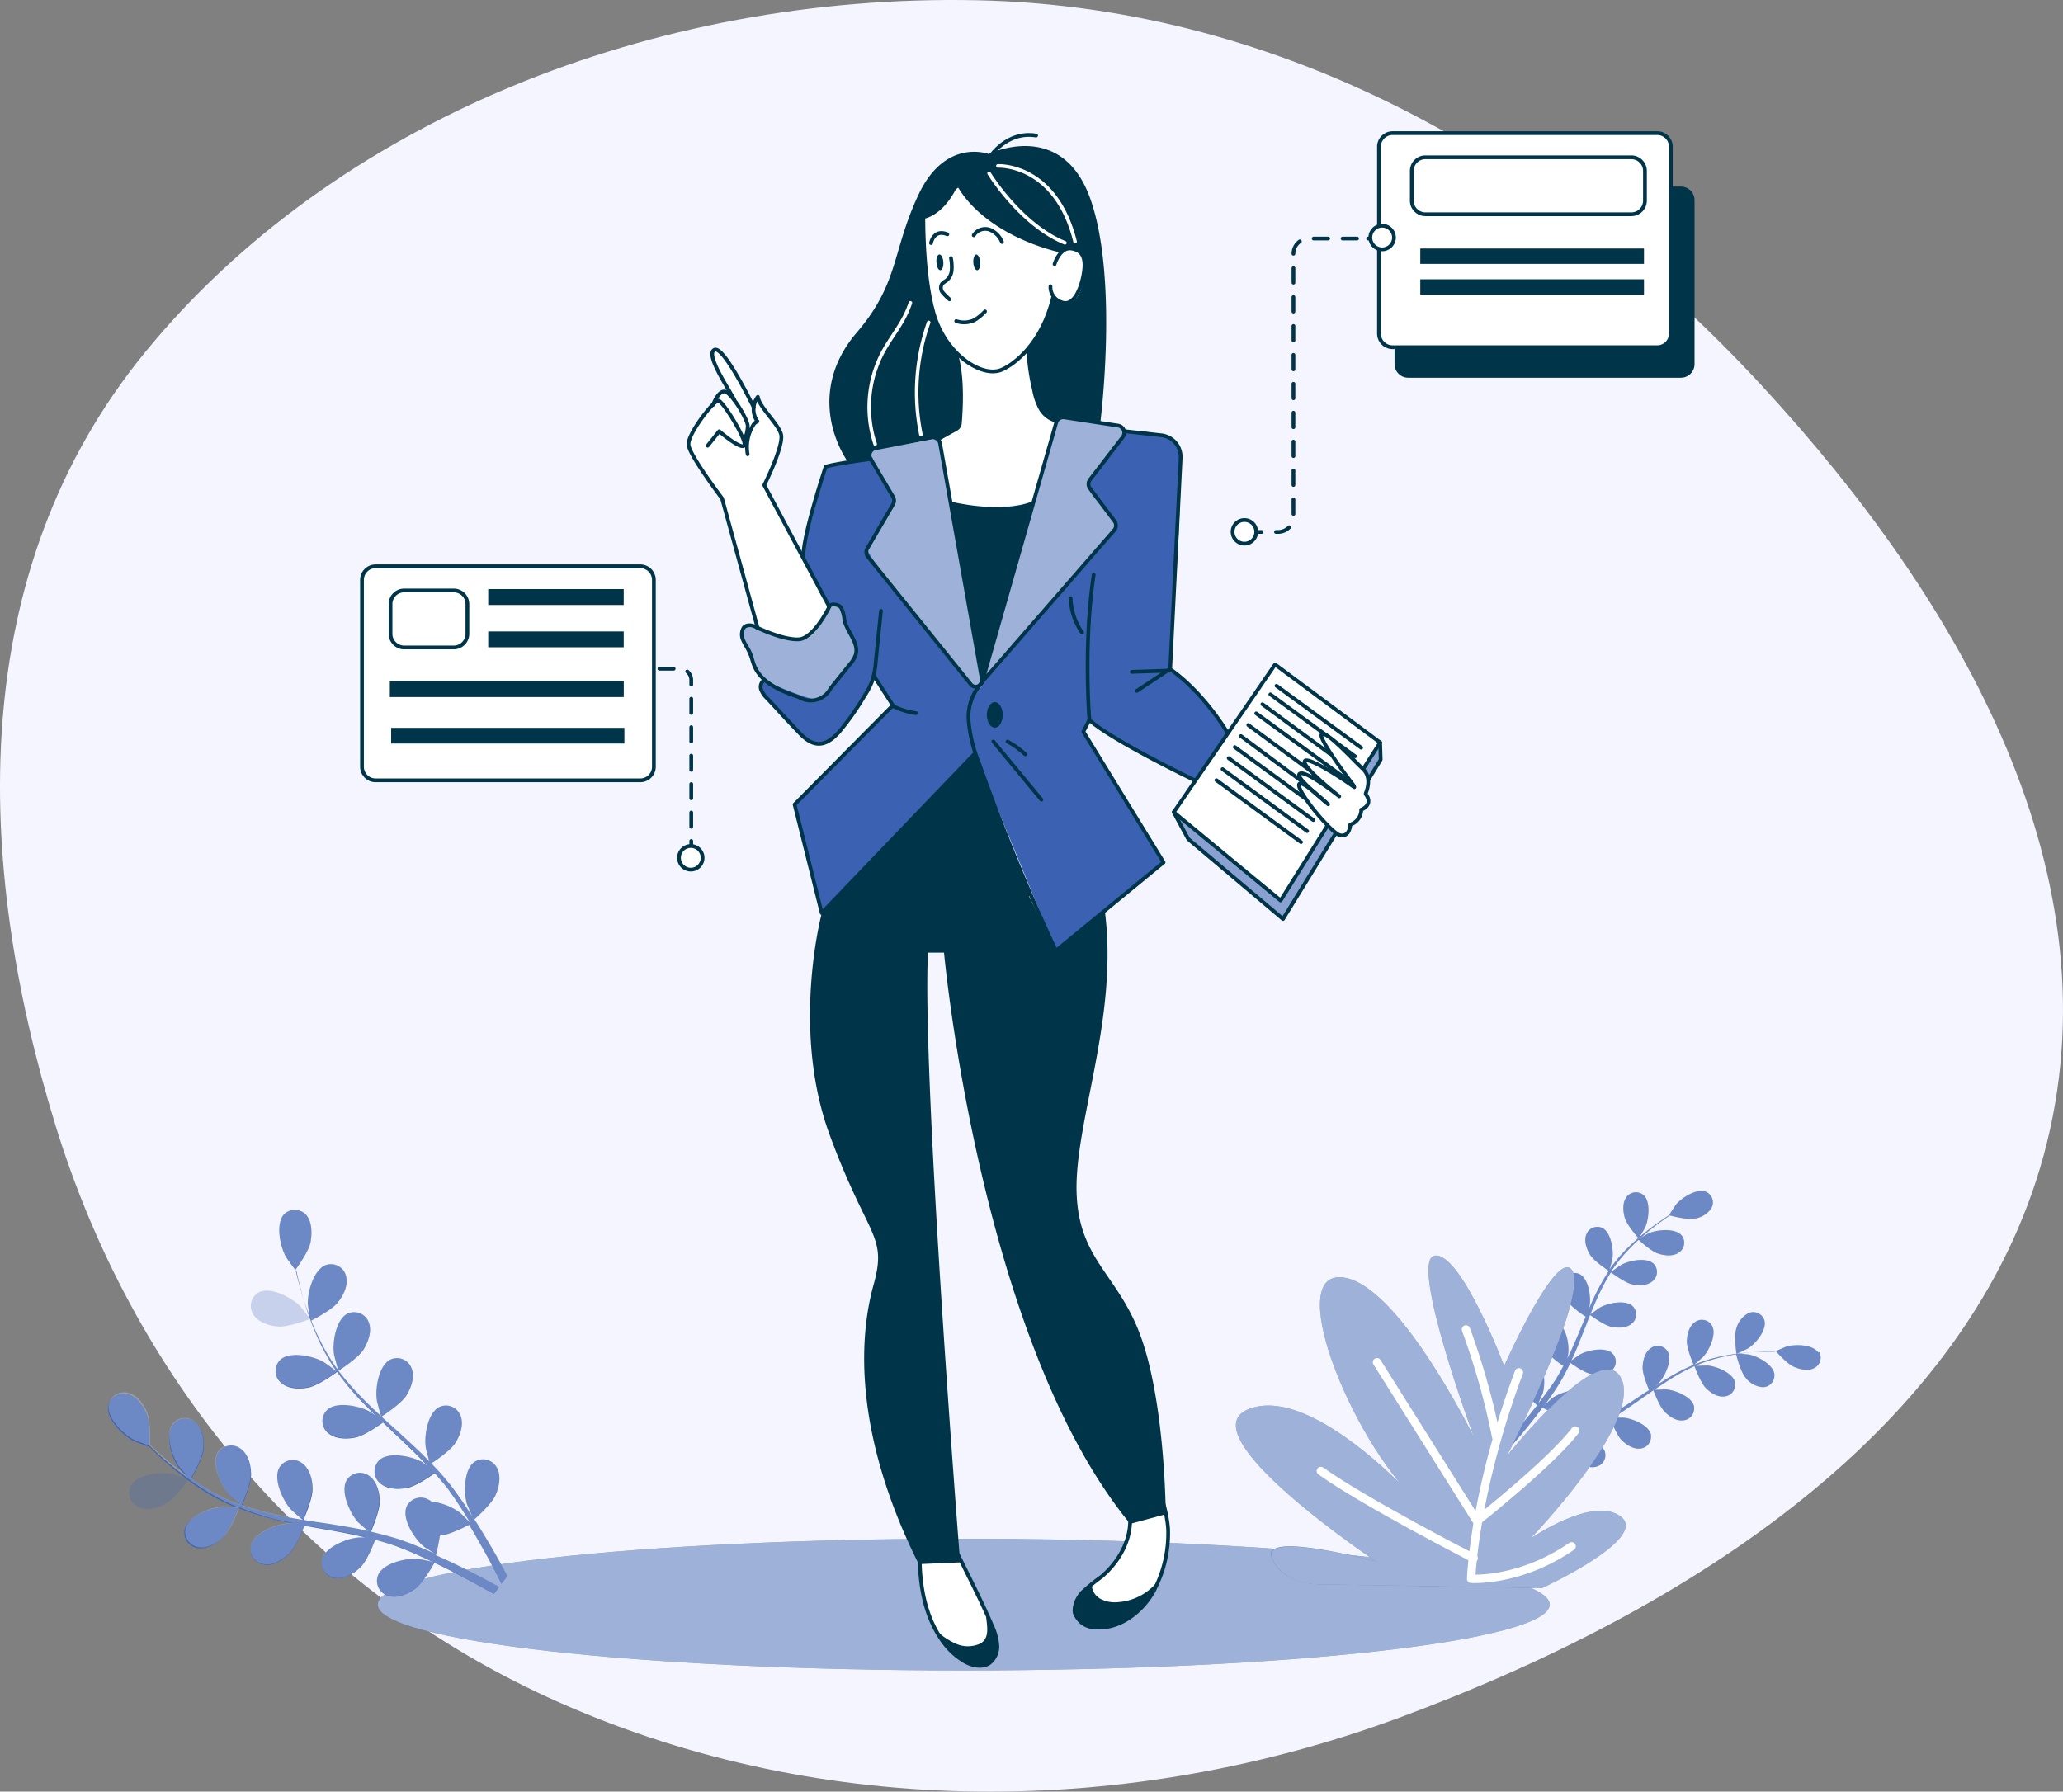
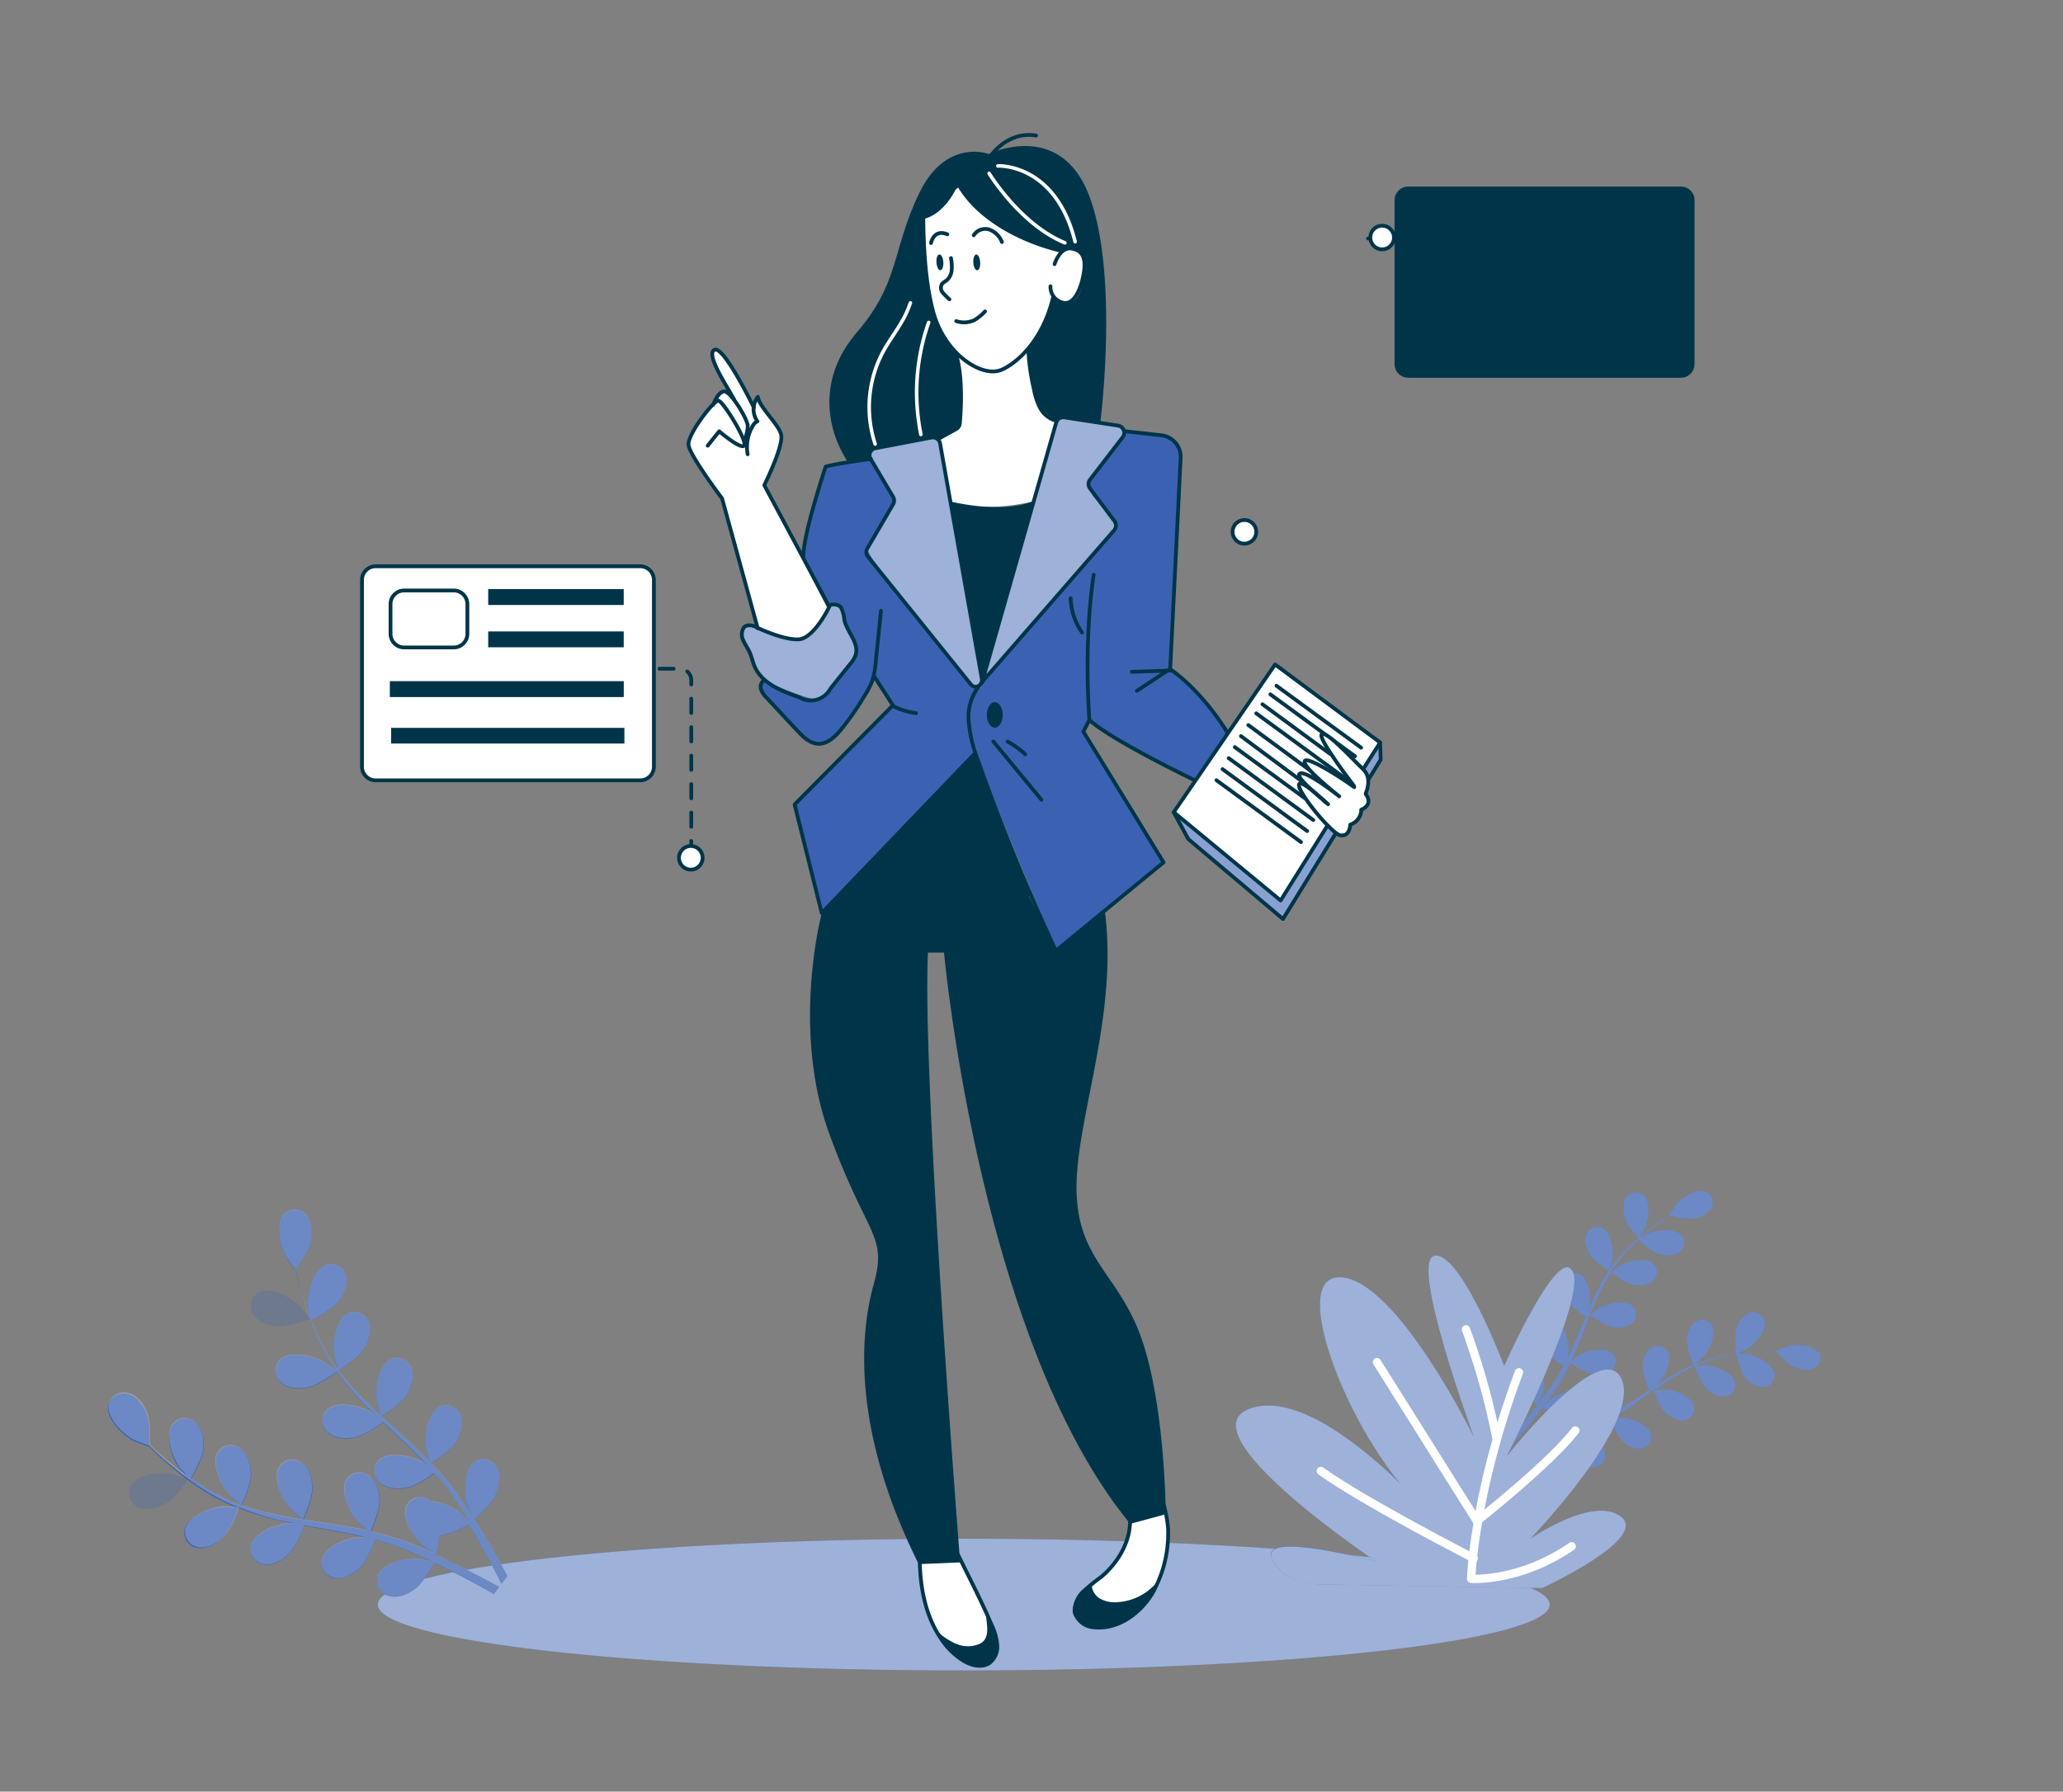
<svg xmlns="http://www.w3.org/2000/svg" width="274" height="238" fill="none">
  <rect width="100%" height="100%" fill="#808080" stroke="none" />
-   <path fill-rule="evenodd" clip-rule="evenodd" d="M129.714.033c41.743.854 77.716 22.457 104.171 51.08 26.972 29.183 47.505 65.598 37.569 102.276-9.834 36.302-46.65 60.372-85.529 74.76-36.056 13.342-76.41 13.531-111.396-1.886-34.431-15.171-57.06-43.92-67.166-76.795C-3.382 114.518-4.675 76.044 19.33 46.723 44.52 15.958 86.83-.845 129.714.033z" fill="#F5F5FF" />
  <path d="M128 221.904c42.983 0 77.827-3.917 77.827-8.749 0-4.832-34.844-8.749-77.827-8.749-42.984 0-77.828 3.917-77.828 8.749 0 4.832 34.844 8.749 77.828 8.749z" fill="#3B62B2" />
  <path opacity=".5" d="M128 221.904c42.983 0 77.827-3.917 77.827-8.749 0-4.832-34.844-8.749-77.827-8.749-42.984 0-77.828 3.917-77.828 8.749 0 4.832 34.844 8.749 77.828 8.749z" fill="#fff" />
  <path d="M241.474 179.649c-.748-1.085-3.118-1.097-4.222-.765-.096.036-1.568.663-1.55.675h-1.206c-.809 0-1.726.048-2.721.151a28.386 28.386 0 00-3.191.476 20.465 20.465 0 00-3.474 1.055h-.036c.296-.247 1.104-.97 1.158-1.025.79-.874 1.81-3.014 1.128-4.16a1.555 1.555 0 00-2.147-.488c-.049.028-.095.06-.139.096-.748.543-1.019 1.658-1.031 2.532 0 .995.826 2.961.904 3.106a26.547 26.547 0 00-3.281 1.67 37.24 37.24 0 00-1.809 1.157c.253-.217.476-.422.5-.452.784-.874 1.81-3.015 1.128-4.16a1.559 1.559 0 00-2.141-.495l-.139.097c-.754.543-1.019 1.664-1.037 2.532-.018.868.675 2.587.862 3.015l-.706.446c-1.109.742-2.207 1.477-3.311 2.177a15.49 15.49 0 01-1.206.699c.223-.199.404-.362.428-.392.79-.874 1.809-3.014 1.14-4.178a1.558 1.558 0 00-2.286-.398c-.754.549-1.019 1.658-1.038 2.538a9.995 9.995 0 00.827 2.949c-.404.223-.814.446-1.207.645-.277.126-.53.259-.826.386l-.838.349c-.537.199-1.08.422-1.629.603-.374.133-.724.248-1.061.374.38-.235 1.133-.723 1.206-.766a6.019 6.019 0 001.707-2.532c.088-.072.171-.151.247-.235a1.56 1.56 0 00-.108-2.207l-.127-.102c-1.104-.754-3.312.096-4.222.814-.055.042-.603.566-.935.904.169-.223.338-.446.506-.681.338-.471.664-.947 1.008-1.465.157-.254.325-.513.488-.766.163-.253.314-.543.477-.814.356-.639.687-1.302 1.007-1.978.41.296 1.882 1.327 2.751 1.49.868.162 2.008.168 2.702-.435a1.55 1.55 0 00.517-1.65 1.551 1.551 0 00-.282-.538l-.115-.127c-.965-.904-3.281-.41-4.312.163-.061.036-.754.524-1.128.802.181-.392.38-.814.561-1.236.5-1.206.989-2.448 1.478-3.684.144-.38.283-.76.452-1.134.145.109 1.864 1.375 2.835 1.574.85.181 2.002.175 2.702-.434a1.557 1.557 0 00.223-2.195l-.108-.12c-.959-.899-3.282-.404-4.313.162-.072.043-1.068.754-1.315.947a55.76 55.76 0 011.044-2.454 28.518 28.518 0 011.682-3.129c.079 0 1.858 1.38 2.853 1.585.851.181 1.997.175 2.703-.44a1.56 1.56 0 00.223-2.194.896.896 0 00-.109-.121c-.959-.898-3.281-.404-4.306.169-.073.036-.833.573-1.207.838l-.054-.048a19.585 19.585 0 012.232-2.798c.446-.482.898-.916 1.357-1.332.307.283 1.719 1.561 2.6 1.839.88.277 1.972.391 2.738-.139a1.563 1.563 0 00.464-2.159.974.974 0 00-.096-.126c-.851-1.001-3.221-.754-4.301-.314-.06 0-.603.344-1.043.603l.603-.549c.76-.639 1.49-1.205 2.147-1.67.368-.265.712-.5 1.038-.717.446.114 2.256.573 3.142.428a3.205 3.205 0 002.365-1.387 1.55 1.55 0 00-.573-2.116l-.157-.079c-1.207-.494-3.203.802-3.957 1.701-.066.084-.947 1.417-.923 1.423-.314.193-.651.416-1.013.675-.67.464-1.418.995-2.19 1.622a29.2 29.2 0 00-2.412 2.158 20.357 20.357 0 00-2.317 2.774v.042c.133-.362.392-1.411.405-1.495.174-1.158-.169-3.509-1.352-4.088a1.561 1.561 0 00-2.068.754c0 .054-.043.108-.061.156-.326.869.067 1.948.537 2.689.525.839 2.322 2.008 2.467 2.105a27.835 27.835 0 00-1.81 3.201 66.605 66.605 0 00-.898 1.966c.09-.326.163-.603.169-.651.175-1.164-.175-3.509-1.351-4.094a1.564 1.564 0 00-2.069.753c0 .055-.043.109-.061.157-.325.868.067 1.948.537 2.689.471.742 1.985 1.809 2.413 2.056-.097.26-.217.507-.326.76-.513 1.206-1.019 2.454-1.55 3.618-.193.416-.392.826-.603 1.206.078-.284.139-.531.145-.561.174-1.164-.175-3.515-1.352-4.094a1.543 1.543 0 00-1.19-.052c-.192.07-.369.177-.52.315-.15.139-.272.305-.358.491 0 .054-.049.102-.067.156-.326.875.073 1.948.537 2.689a9.658 9.658 0 002.316 2.002c-.211.416-.428.826-.657 1.206-.163.265-.302.531-.477.784l-.494.735c-.344.465-.688.953-1.032 1.399-.235.314-.464.603-.699.911.193-.416.548-1.236.603-1.315.35-1.115.362-3.491-.712-4.22a1.553 1.553 0 00-2.238.585c-.458.808-.235 1.929.121 2.737s1.912 2.267 2.105 2.412l-1.128 1.417a93.853 93.853 0 01-3.155 3.617c0 .036-.054.055-.084.085l.603.675c.048-.054.103-.109.151-.169.79-.868 1.87-2.14 3.106-3.72.392-.494.802-1.031 1.207-1.592.586.309 1.19.583 1.809.82-.003 1.044.14 2.083.422 3.087-.603.199-1.17.386-1.719.555-1.894.603-3.492.995-4.62 1.272h-.133l.64.748a90.055 90.055 0 004.349-1.309 45.899 45.899 0 001.893-.669c.127.223 1.134 2.026 1.913 2.605.778.579 1.743.995 2.635.735a1.557 1.557 0 001.122-1.899c0-.048 0-.102-.048-.157-.495-1.205-2.805-1.742-3.987-1.658-.066 0-.814.157-1.279.242l.797-.296a86.586 86.586 0 001.658-.651l.827-.368c.283-.12.567-.277.844-.416a30.923 30.923 0 001.936-1.097c.181.476.833 2.158 1.454 2.779s1.58 1.242 2.497 1.122a1.57 1.57 0 001.055-.562 1.56 1.56 0 00.344-1.145 1.015 1.015 0 000-.156c-.301-1.279-2.509-2.153-3.685-2.243-.072 0-.929 0-1.393.042.374-.235.76-.47 1.14-.724 1.097-.729 2.177-1.489 3.269-2.255l1.001-.693c.061.163.802 2.171 1.502 2.864.7.693 1.574 1.248 2.497 1.122a1.559 1.559 0 001.4-1.689 1.702 1.702 0 000-.175c-.302-1.278-2.51-2.146-3.686-2.236-.084 0-1.309.03-1.616.06a55.823 55.823 0 012.225-1.471 26.445 26.445 0 013.131-1.689c.03.085.79 2.177 1.496 2.895.705.717 1.58 1.248 2.503 1.133a1.562 1.562 0 001.393-1.706 1.477 1.477 0 000-.163c-.301-1.284-2.509-2.147-3.685-2.243-.073 0-1.001.03-1.448.054v-.078a20.386 20.386 0 013.408-1.097c.64-.157 1.261-.266 1.864-.356.103.398.603 2.243 1.152 2.96a3.203 3.203 0 002.358 1.399 1.538 1.538 0 001.108-.445 1.561 1.561 0 00.467-1.098 1.702 1.702 0 000-.175c-.163-1.309-2.262-2.412-3.414-2.629-.061 0-.718-.066-1.207-.097l.821-.114c.989-.121 1.906-.169 2.708-.211l1.267-.03c.307.349 1.562 1.724 2.412 2.092.851.368 1.925.603 2.733.151a1.565 1.565 0 00.755-.924 1.57 1.57 0 00-.122-1.187l-.151.042z" fill="#3B62B2" />
  <path d="M230.631 179.866s1.436-.681 1.526-.735c.984-.603 2.528-2.412 2.19-3.714a1.564 1.564 0 00-1.936-1.049l-.157.054a3.268 3.268 0 00-1.671 2.177c-.296.976.048 3.261.048 3.267zM215.804 161.802c.296.989 1.84 2.708 1.846 2.708.006 0 .82-1.363.862-1.453.477-1.08.76-3.431-.229-4.305a1.538 1.538 0 00-1.136-.362 1.572 1.572 0 00-1.06.548 1.153 1.153 0 00-.096.133c-.531.754-.422 1.899-.187 2.731z" fill="#3B62B2" />
  <g opacity=".5" fill="#fff">
    <path opacity=".5" d="M230.629 179.866s1.436-.681 1.526-.735c.984-.603 2.528-2.412 2.19-3.714a1.564 1.564 0 00-1.936-1.049l-.157.054a3.268 3.268 0 00-1.671 2.177c-.296.976.048 3.261.048 3.267z" />
    <path opacity=".5" d="M241.474 179.649c-.748-1.085-3.118-1.097-4.222-.765-.096.036-1.568.663-1.55.675h-1.206c-.809 0-1.726.048-2.721.151a28.386 28.386 0 00-3.191.476 20.465 20.465 0 00-3.474 1.055h-.036c.296-.247 1.104-.97 1.158-1.025.79-.874 1.81-3.014 1.128-4.16a1.555 1.555 0 00-2.147-.488c-.049.028-.095.06-.139.096-.748.543-1.019 1.658-1.031 2.532 0 .995.826 2.961.904 3.106a26.547 26.547 0 00-3.281 1.67 37.24 37.24 0 00-1.809 1.157c.253-.217.476-.422.5-.452.784-.874 1.81-3.015 1.128-4.16a1.559 1.559 0 00-2.141-.495l-.139.097c-.754.543-1.019 1.664-1.037 2.532-.018.868.675 2.587.862 3.015l-.706.446c-1.109.742-2.207 1.477-3.311 2.177a15.49 15.49 0 01-1.206.699c.223-.199.404-.362.428-.392.79-.874 1.809-3.014 1.14-4.178a1.558 1.558 0 00-2.286-.398c-.754.549-1.019 1.658-1.038 2.538a9.995 9.995 0 00.827 2.949c-.404.223-.814.446-1.207.645-.277.126-.53.259-.826.386l-.838.349c-.537.199-1.08.422-1.629.603-.374.133-.724.248-1.061.374.38-.235 1.133-.723 1.206-.766a6.019 6.019 0 001.707-2.532c.088-.072.171-.151.247-.235a1.56 1.56 0 00-.108-2.207l-.127-.102c-1.104-.754-3.312.096-4.222.814-.055.042-.603.566-.935.904.169-.223.338-.446.506-.681.338-.471.664-.947 1.008-1.465.157-.254.325-.513.488-.766.163-.253.314-.543.477-.814.356-.639.687-1.302 1.007-1.978.41.296 1.882 1.327 2.751 1.49.868.162 2.008.168 2.702-.435a1.55 1.55 0 00.517-1.65 1.551 1.551 0 00-.282-.538l-.115-.127c-.965-.904-3.281-.41-4.312.163-.061.036-.754.524-1.128.802.181-.392.38-.814.561-1.236.5-1.206.989-2.448 1.478-3.684.144-.38.283-.76.452-1.134.145.109 1.864 1.375 2.835 1.574.85.181 2.002.175 2.702-.434a1.557 1.557 0 00.223-2.195l-.108-.12c-.959-.899-3.282-.404-4.313.162-.072.043-1.068.754-1.315.947a55.76 55.76 0 011.044-2.454 28.518 28.518 0 011.682-3.129c.079 0 1.858 1.38 2.853 1.585.851.181 1.997.175 2.703-.44a1.56 1.56 0 00.223-2.194.896.896 0 00-.109-.121c-.959-.898-3.281-.404-4.306.169-.073.036-.833.573-1.207.838l-.054-.048a19.585 19.585 0 012.232-2.798c.446-.482.898-.916 1.357-1.332.307.283 1.719 1.561 2.6 1.839.88.277 1.972.391 2.738-.139a1.563 1.563 0 00.464-2.159.974.974 0 00-.096-.126c-.851-1.001-3.221-.754-4.301-.314-.06 0-.603.344-1.043.603l.603-.549c.76-.639 1.49-1.205 2.147-1.67.368-.265.712-.5 1.038-.717.446.114 2.256.573 3.142.428a3.205 3.205 0 002.365-1.387 1.55 1.55 0 00-.573-2.116l-.157-.079c-1.207-.494-3.203.802-3.957 1.701-.066.084-.947 1.417-.923 1.423-.314.193-.651.416-1.013.675-.67.464-1.418.995-2.19 1.622a29.2 29.2 0 00-2.412 2.158 20.357 20.357 0 00-2.317 2.774v.042c.133-.362.392-1.411.405-1.495.174-1.158-.169-3.509-1.352-4.088a1.561 1.561 0 00-2.068.754c0 .054-.043.108-.061.156-.326.869.067 1.948.537 2.689.525.839 2.322 2.008 2.467 2.105a27.835 27.835 0 00-1.81 3.201 66.605 66.605 0 00-.898 1.966c.09-.326.163-.603.169-.651.175-1.164-.175-3.509-1.351-4.094a1.564 1.564 0 00-2.069.753c0 .055-.043.109-.061.157-.325.868.067 1.948.537 2.689.471.742 1.985 1.809 2.413 2.056-.097.26-.217.507-.326.76-.513 1.206-1.019 2.454-1.55 3.618-.193.416-.392.826-.603 1.206.078-.284.139-.531.145-.561.174-1.164-.175-3.515-1.352-4.094a1.543 1.543 0 00-1.19-.052c-.192.07-.369.177-.52.315-.15.139-.272.305-.358.491 0 .054-.049.102-.067.156-.326.875.073 1.948.537 2.689a9.658 9.658 0 002.316 2.002c-.211.416-.428.826-.657 1.206-.163.265-.302.531-.477.784l-.494.735c-.344.465-.688.953-1.032 1.399-.235.314-.464.603-.699.911.193-.416.548-1.236.603-1.315.35-1.115.362-3.491-.712-4.22a1.553 1.553 0 00-2.238.585c-.458.808-.235 1.929.121 2.737s1.912 2.267 2.105 2.412l-1.128 1.417a93.853 93.853 0 01-3.155 3.617c0 .036-.054.055-.084.085l.603.675c.048-.054.103-.109.151-.169.79-.868 1.87-2.14 3.106-3.72.392-.494.802-1.031 1.207-1.592.586.309 1.19.583 1.809.82-.003 1.044.14 2.083.422 3.087-.603.199-1.17.386-1.719.555-1.894.603-3.492.995-4.62 1.272h-.133l.64.748a90.055 90.055 0 004.349-1.309 45.899 45.899 0 001.893-.669c.127.223 1.134 2.026 1.913 2.605.778.579 1.743.995 2.635.735a1.557 1.557 0 001.122-1.899c0-.048 0-.102-.048-.157-.495-1.205-2.805-1.742-3.987-1.658-.066 0-.814.157-1.279.242l.797-.296a86.586 86.586 0 001.658-.651l.827-.368c.283-.12.567-.277.844-.416a30.923 30.923 0 001.936-1.097c.181.476.833 2.158 1.454 2.779s1.58 1.242 2.497 1.122a1.57 1.57 0 001.055-.562 1.56 1.56 0 00.344-1.145 1.015 1.015 0 000-.156c-.301-1.279-2.509-2.153-3.685-2.243-.072 0-.929 0-1.393.042.374-.235.76-.47 1.14-.724 1.097-.729 2.177-1.489 3.269-2.255l1.001-.693c.061.163.802 2.171 1.502 2.864.7.693 1.574 1.248 2.497 1.122a1.559 1.559 0 001.4-1.689 1.702 1.702 0 000-.175c-.302-1.278-2.51-2.146-3.686-2.236-.084 0-1.309.03-1.616.06a55.823 55.823 0 012.225-1.471 26.445 26.445 0 013.131-1.689c.03.085.79 2.177 1.496 2.895.705.717 1.58 1.248 2.503 1.133a1.562 1.562 0 001.393-1.706 1.477 1.477 0 000-.163c-.301-1.284-2.509-2.147-3.685-2.243-.073 0-1.001.03-1.448.054v-.078a20.386 20.386 0 013.408-1.097c.64-.157 1.261-.266 1.864-.356.103.398.603 2.243 1.152 2.96a3.203 3.203 0 002.358 1.399 1.538 1.538 0 001.108-.445 1.561 1.561 0 00.467-1.098 1.702 1.702 0 000-.175c-.163-1.309-2.262-2.412-3.414-2.629-.061 0-.718-.066-1.207-.097l.821-.114c.989-.121 1.906-.169 2.708-.211l1.267-.03c.307.349 1.562 1.724 2.412 2.092.851.368 1.925.603 2.733.151a1.565 1.565 0 00.755-.924 1.57 1.57 0 00-.122-1.187l-.151.042z" />
    <path opacity=".5" d="M215.804 161.802c.296.989 1.84 2.708 1.846 2.708.006 0 .82-1.363.862-1.453.477-1.08.76-3.431-.229-4.305a1.538 1.538 0 00-1.136-.362 1.572 1.572 0 00-1.06.548 1.153 1.153 0 00-.096.133c-.531.754-.422 1.899-.187 2.731z" />
  </g>
  <path d="M199.778 181.446s-5.742-15.182-9.229-14.639c-3.486.542 5.206 24.081 5.206 24.081s-10.29-20.982-17.752-21.217c-7.461-.235 2.015 22.912 11.225 30.798 0 0-14.415-16.551-23.234-13.343-8.818 3.208 16.793 20.313 16.793 20.313s-15.496-4.221-13.873-.452c1.622 3.768 6.797 3.491 6.797 3.491l29.11.482s14.144-6.512 10.507-9.448c-3.637-2.936-12.064 2.876-12.064 2.876s14.676-15.188 12.124-21.145c-2.551-5.957-15.248 10.178-15.248 10.178s10.622-20.76 8.746-24.516c-1.876-3.756-9.108 12.541-9.108 12.541z" fill="#3B62B2" />
  <path opacity=".5" d="M199.778 181.446s-5.742-15.182-9.229-14.639c-3.486.542 5.206 24.081 5.206 24.081s-10.29-20.982-17.752-21.217c-7.461-.235 2.015 22.912 11.225 30.798 0 0-14.415-16.551-23.234-13.343-8.818 3.208 16.793 20.313 16.793 20.313s-15.611-4.221-13.831-.368c1.707 3.714 6.761 3.407 6.761 3.407l29.11.482s14.144-6.512 10.507-9.448c-3.637-2.936-12.064 2.876-12.064 2.876s14.676-15.188 12.124-21.145c-2.551-5.957-15.254 10.178-15.254 10.178s10.622-20.76 8.746-24.516c-1.876-3.756-9.108 12.541-9.108 12.541z" fill="#fff" />
  <path d="M201.738 182.302c-5.983 15.99-6.345 27.428-6.345 27.428s6.46.446 13.337-4.311M198.729 190.918a96.675 96.675 0 00-4.024-14.313" stroke="#fff" stroke-width="1.114" stroke-linecap="round" stroke-linejoin="round" />
  <path d="M182.889 180.958l13.27 21.103s9.699-7.658 13.07-12.029M195.731 206.999s-14.477-7.422-20.303-11.589" stroke="#fff" stroke-width="1.114" stroke-linecap="round" stroke-linejoin="round" />
  <path d="M37.753 161.266c-1.206 1.284-.53 4.377.248 5.728.066.12 1.308 1.839 1.327 1.809h.036c.108.506.217 1.006.356 1.579.265 1.043.603 2.213.989 3.479.441 1.365.959 2.703 1.55 4.01a27.074 27.074 0 002.352 4.178.257.257 0 010 .054c-.404-.319-1.568-1.151-1.67-1.205-1.358-.772-4.446-1.448-5.73-.254a2.08 2.08 0 00-.451 2.263c.104.252.257.481.45.674l.157.138c.923.814 2.45.838 3.62.603 1.29-.259 3.618-1.941 3.781-2.074a35.76 35.76 0 003.125 3.768 78.817 78.817 0 002.014 2.044 12.9 12.9 0 00-.73-.518c-1.369-.766-4.445-1.447-5.73-.253a2.067 2.067 0 00-.036 2.924l.169.151c.929.82 2.449.838 3.619.603 1.17-.236 3.148-1.628 3.68-2.002l.796.772c1.278 1.206 2.569 2.411 3.781 3.617.435.428.845.875 1.243 1.315-.32-.235-.603-.422-.603-.446-1.357-.766-4.446-1.448-5.73-.254a2.069 2.069 0 00-.03 2.925l.168.15c.923.82 2.45.838 3.62.603s2.961-1.489 3.618-1.935c.41.464.815.928 1.207 1.393.253.325.513.603.748.964.235.362.464.657.693.983.429.639.863 1.302 1.261 1.942.271.422.525.85.784 1.272a48.042 48.042 0 00-1.35-1.333 8.072 8.072 0 00-3.783-1.471 2.312 2.312 0 00-.386-.253 2.078 2.078 0 00-2.835.772c-.038.061-.07.125-.096.193-.646 1.627 1.085 4.256 2.292 5.257.072.06.917.603 1.441.929l-1.037-.459-2.19-.892-1.134-.41c-.38-.145-.79-.253-1.206-.38a54.013 54.013 0 00-2.871-.747c.247-.603 1.17-2.846 1.164-4.004-.006-1.158-.368-2.647-1.363-3.376a2.052 2.052 0 00-1.52-.433 2.055 2.055 0 00-1.38.77c-.05.061-.092.127-.134.187-.899 1.514.428 4.372 1.466 5.541.066.073.904.826 1.375 1.206-.603-.12-1.164-.247-1.761-.362a136.86 136.86 0 00-5.218-.844c-.537-.078-1.073-.175-1.604-.253.096-.223 1.242-2.828 1.206-4.136 0-1.164-.362-2.647-1.357-3.383a2.078 2.078 0 00-1.525-.43 2.067 2.067 0 00-1.382.774 1.98 1.98 0 00-.127.187c-.899 1.507.422 4.371 1.466 5.535.054.102 1.284 1.176 1.604 1.435a65.858 65.858 0 01-3.48-.639 37.466 37.466 0 01-4.572-1.254c.048-.103 1.248-2.816 1.206-4.149 0-1.163-.362-2.653-1.357-3.382a2.066 2.066 0 00-2.901.338c-.049.06-.09.126-.133.186-.893 1.514.428 4.378 1.472 5.542.042.09.989.904 1.43 1.29l-.049.084a26.708 26.708 0 01-4.283-2.08c-.754-.44-1.46-.922-2.117-1.375.272-.482 1.514-2.695 1.629-3.907.114-1.212-.073-2.671-.977-3.509a2.059 2.059 0 00-1.466-.608 2.06 2.06 0 00-1.466.608.942.942 0 00-.145.163c-1.14 1.453-.174 4.468.73 5.722.037.078.604.723 1.05 1.206l-.899-.651a46.826 46.826 0 01-2.793-2.292 20.802 20.802 0 01-1.206-1.139c0-.603.085-3.081-.362-4.191-.446-1.109-1.285-2.345-2.497-2.659a2.06 2.06 0 00-1.578.149 2.071 2.071 0 00-1.064 1.437c-.283 1.725 1.985 3.925 3.372 4.637.12.06 2.105.814 2.093.79v-.03l1.146 1.127c.79.711 1.707 1.544 2.75 2.358a36.487 36.487 0 003.499 2.484 27.555 27.555 0 004.228 2.152h.054c-.512-.036-1.948-.108-2.056-.084-1.557.114-4.5 1.248-4.922 2.942a2.086 2.086 0 001.604 2.466l.211.03c1.206.175 2.503-.651 3.33-1.477.929-.928 1.93-3.618 2.002-3.835a37.012 37.012 0 004.645 1.472c.929.223 1.87.416 2.81.602h-.892c-1.562.109-4.506 1.249-4.922 2.949a2.072 2.072 0 001.598 2.46.45.45 0 01.211.036c1.207.175 2.504-.657 3.33-1.483.826-.826 1.755-3.099 1.966-3.696l1.092.199c1.743.307 3.486.603 5.181.952.603.121 1.207.266 1.768.404h-.779c-1.556.109-4.505 1.248-4.915 2.943a2.078 2.078 0 001.598 2.466h.211c1.206.175 2.503-.651 3.33-1.477.826-.827 1.646-2.883 1.924-3.618.603.163 1.206.325 1.761.506.386.133.766.235 1.146.392l1.128.434c.718.302 1.442.603 2.123.929.47.211.923.422 1.375.639-.603-.133-1.76-.356-1.863-.362-1.563-.126-4.645.549-5.296 2.189a2.062 2.062 0 001.206 2.665l.217.066c1.207.356 2.576-.265 3.517-.952 1.031-.76 2.413-3.154 2.551-3.449.742.356 1.484.699 2.153 1.055a152.094 152.094 0 015.61 3.015l.133.078.712-.953-.266-.15a102.047 102.047 0 00-5.73-2.943 78.843 78.843 0 00-2.413-1.109c.223-.854.398-1.72.525-2.593 1.321-.12 3.62-1.302 3.885-1.453.434.712.844 1.405 1.206 2.068a105.76 105.76 0 013.016 5.626l.078.156.784-1.049a97.67 97.67 0 00-2.973-5.257 70.708 70.708 0 00-1.406-2.267c.26-.223 2.298-2.05 2.811-3.22.47-1.067.778-2.557.187-3.618a2.078 2.078 0 00-2.787-.91l-.199.114c-1.435.995-1.441 4.149-.989 5.65.042.078.428 1.013.682 1.592-.206-.314-.398-.603-.604-.953a95.064 95.064 0 00-1.333-1.947l-.723-.977c-.23-.326-.52-.639-.784-.971-.604-.748-1.291-1.471-1.985-2.195.567-.361 2.545-1.706 3.179-2.689.633-.983 1.158-2.412.73-3.569a2.07 2.07 0 00-2.823-1.236c-1.575.766-2.063 3.871-1.81 5.426 0 .097.302 1.206.465 1.809-.416-.422-.833-.856-1.267-1.278a169.089 169.089 0 00-3.89-3.582l-1.207-1.091c.2-.133 2.588-1.676 3.3-2.78.603-.976 1.158-2.411.73-3.563a2.061 2.061 0 00-2.618-1.32c-.07.021-.14.047-.206.078-1.574.772-2.062 3.871-1.809 5.427 0 .12.428 1.688.549 2.086a66 66 0 01-2.551-2.46 36.483 36.483 0 01-3.107-3.564c.103-.054 2.6-1.658 3.324-2.791.603-.977 1.158-2.412.73-3.57a2.071 2.071 0 00-2.618-1.314l-.205.078c-1.575.766-2.063 3.871-1.81 5.427 0 .108.326 1.296.489 1.863l-.09.048a26.872 26.872 0 01-2.413-4.094 24.663 24.663 0 01-1.014-2.315c.495-.253 2.745-1.423 3.505-2.376.76-.952 1.423-2.267 1.127-3.467a2.066 2.066 0 00-2.448-1.598l-.224.061c-1.652.603-2.472 3.617-2.412 5.179 0 .09.126.947.217 1.562-.133-.344-.271-.7-.392-1.025-.44-1.248-.766-2.412-1.062-3.455-.157-.603-.283-1.128-.404-1.628.356-.501 1.81-2.532 2.003-3.696.193-1.164.217-2.665-.604-3.618a2.078 2.078 0 00-2.895-.09z" fill="#3B62B2" />
  <g opacity=".5">
    <path opacity=".5" d="M41.203 175.206s-1.302-1.67-1.399-1.761c-1.128-1.091-3.909-2.568-5.429-1.76a2.056 2.056 0 00-.985 1.245 2.069 2.069 0 00.189 1.576c.036.061.072.127.114.187.682 1.025 2.142 1.453 3.306 1.526 1.333.096 4.204-1.013 4.204-1.013z" fill="#3B62B2" />
    <path opacity=".5" d="M37.752 161.206c-1.206 1.284-.53 4.377.254 5.727.06.121 1.309 1.839 1.327 1.809.108.507.217 1.007.356 1.58.265 1.043.603 2.213.989 3.485a38.5 38.5 0 001.556 4.004 26.608 26.608 0 002.352 4.178.222.222 0 010 .054c-.404-.319-1.562-1.151-1.664-1.206-1.364-.765-4.446-1.447-5.73-.253a2.087 2.087 0 00-.61 1.468 2.075 2.075 0 00.61 1.468l.156.139c.93.814 2.45.838 3.62.603 1.29-.259 3.618-1.941 3.781-2.074a37.308 37.308 0 003.125 3.768 63.396 63.396 0 002.02 2.044 14.533 14.533 0 00-.736-.518c-1.363-.766-4.445-1.447-5.73-.254a2.069 2.069 0 00.163 3.075c.929.82 2.455.839 3.62.603 1.163-.235 3.154-1.628 3.685-2.001.265.253.524.518.796.771 1.279 1.206 2.57 2.412 3.782 3.618.428.428.838.874 1.242 1.314l-.633-.446c-1.363-.765-4.445-1.447-5.73-.253a2.067 2.067 0 00-.037 2.924l.17.151c.928.82 2.448.838 3.618.603s2.962-1.495 3.583-1.941c.41.464.82.928 1.207 1.392.253.326.512.603.748.965.235.362.464.657.7.983.422.639.862 1.302 1.26 1.941.265.422.525.85.784 1.273a54.133 54.133 0 00-1.351-1.333 8.132 8.132 0 00-3.788-1.471 1.981 1.981 0 00-.386-.247 2.08 2.08 0 00-2.835.765 1.996 1.996 0 00-.097.193c-.645 1.628 1.092 4.257 2.299 5.258.066.06.91.603 1.441.928l-1.043-.458-2.184-.892-1.14-.41c-.374-.145-.79-.247-1.206-.38a56.379 56.379 0 00-2.865-.748c.241-.603 1.164-2.846 1.158-3.997-.006-1.152-.362-2.653-1.357-3.383a2.078 2.078 0 00-2.908.338c-.048.06-.09.127-.132.187-.893 1.513.434 4.371 1.472 5.541.066.072.904.826 1.369 1.206-.603-.121-1.164-.247-1.762-.362-1.719-.307-3.468-.573-5.217-.844-.537-.078-1.068-.169-1.598-.253.096-.223 1.206-2.828 1.206-4.136 0-1.164-.362-2.647-1.357-3.383a2.072 2.072 0 00-1.522-.43 2.059 2.059 0 00-1.512.961c-.893 1.507.428 4.371 1.471 5.541.049.096 1.285 1.169 1.605 1.429a59.928 59.928 0 01-3.486-.639 37.29 37.29 0 01-4.572-1.255c.048-.102 1.254-2.815 1.206-4.148 0-1.163-.362-2.647-1.357-3.382a2.062 2.062 0 00-1.525-.431 2.069 2.069 0 00-1.51.955c-.898 1.514.423 4.378 1.466 5.541.049.091.99.905 1.436 1.291l-.054.084a26.727 26.727 0 01-4.277-2.08c-.754-.44-1.46-.923-2.117-1.375.272-.476 1.508-2.695 1.623-3.907.114-1.212-.067-2.671-.977-3.509a2.076 2.076 0 00-2.932 0c-.048.048-.096.108-.145.163-1.05 1.405-.048 4.395.85 5.673.043.073.604.718 1.056 1.206l-.898-.657c-1.062-.79-1.979-1.58-2.793-2.285a23.17 23.17 0 01-1.206-1.14c0-.603.078-3.087-.362-4.22-.44-1.134-1.291-2.346-2.497-2.659a2.074 2.074 0 00-2.594 1.368l-.054.218c-.278 1.724 1.984 3.925 3.377 4.636.115.06 2.1.82 2.087.79v-.03c.362.368.742.735 1.14 1.127.79.712 1.707 1.544 2.757 2.358a34.716 34.716 0 003.498 2.484 27.263 27.263 0 004.27 2.195h.055c-.513-.036-1.948-.109-2.05-.085-1.563.115-4.506 1.248-4.923 2.949a2.07 2.07 0 00.855 2.14c.224.155.477.263.744.32l.217.03c1.206.175 2.503-.651 3.323-1.477.935-.929 1.93-3.618 2.003-3.835a36.742 36.742 0 004.536 1.513c.923.223 1.864.416 2.805.603h-.893c-1.556.115-4.5 1.248-4.916 2.949a2.064 2.064 0 00.85 2.14c.223.155.476.263.742.32.072.018.144.03.218.036 1.206.175 2.503-.657 3.33-1.483.825-.826 1.748-3.1 1.965-3.696l1.092.198c1.737.308 3.48.603 5.175.953.604.127 1.207.271 1.768.404h-.778c-1.557.109-4.5 1.248-4.916 2.942a2.08 2.08 0 001.598 2.466l.211.037c1.207.168 2.51-.658 3.33-1.484.82-.826 1.652-2.882 1.924-3.617.603.163 1.206.325 1.761.506.386.133.766.235 1.152.392l1.128.434c.712.302 1.436.603 2.117.929.477.211.93.428 1.382.639-.604-.127-1.768-.356-1.87-.362-1.556-.126-4.639.549-5.296 2.189a2.066 2.066 0 001.206 2.665l.217.072c1.207.35 2.576-.271 3.517-.958 1.037-.76 2.413-3.154 2.551-3.449a63.85 63.85 0 012.154 1.055 142.761 142.761 0 015.61 3.015l.138.078.706-.953-.266-.15a98.67 98.67 0 00-5.73-2.937 66.326 66.326 0 00-2.413-1.115c.224-.854.399-1.719.525-2.593 1.321-.12 3.62-1.302 3.89-1.453.429.712.839 1.405 1.207 2.068a110.383 110.383 0 013.016 5.626l.084.156.778-1.049a96.877 96.877 0 00-2.967-5.257c-.435-.724-.911-1.49-1.406-2.267.254-.224 2.292-2.05 2.805-3.22.477-1.067.778-2.557.187-3.618a2.078 2.078 0 00-1.206-1.03 2.076 2.076 0 00-1.581.126c-.067.03-.132.066-.193.108-1.441.995-1.441 4.149-.989 5.65.042.078.422 1.013.676 1.592l-.603-.953c-.423-.639-.863-1.272-1.327-1.948l-.724-.976c-.236-.326-.519-.639-.784-.971-.604-.748-1.291-1.471-1.985-2.195.561-.362 2.54-1.706 3.179-2.689.64-.983 1.158-2.412.73-3.569a2.076 2.076 0 00-2.612-1.321l-.211.085c-1.574.765-2.069 3.871-1.81 5.426 0 .097.296 1.206.459 1.809-.416-.422-.827-.856-1.267-1.278a157.477 157.477 0 00-3.89-3.582l-1.207-1.091c.2-.133 2.594-1.676 3.3-2.78.603-.976 1.158-2.411.736-3.563a2.07 2.07 0 00-2.618-1.32l-.211.078c-1.569.772-2.063 3.871-1.81 5.426 0 .121.428 1.689.549 2.087a70.52 70.52 0 01-2.545-2.46 34.923 34.923 0 01-3.107-3.564c.097-.054 2.594-1.658 3.324-2.791.603-.977 1.158-2.412.73-3.57a2.076 2.076 0 00-2.624-1.314l-.2.078c-1.573.766-2.068 3.871-1.809 5.427 0 .108.326 1.302.483 1.869l-.085.042a26.905 26.905 0 01-2.412-4.094c-.398-.778-.712-1.556-1.014-2.315.495-.254 2.75-1.423 3.51-2.376.76-.953 1.424-2.267 1.123-3.467a2.067 2.067 0 00-.894-1.304 2.07 2.07 0 00-1.778-.227c-1.647.603-2.467 3.617-2.413 5.173 0 .09.127.947.217 1.568-.127-.35-.265-.706-.386-1.031-.446-1.249-.772-2.412-1.062-3.455a53.21 53.21 0 01-.404-1.628c.356-.501 1.81-2.533 2.003-3.696.193-1.164.211-2.665-.603-3.618a2.083 2.083 0 00-2.908-.12z" fill="#fff" />
    <path opacity=".5" d="M22.083 199.691c1.206-.675 2.968-3.177 2.974-3.177.006 0-2.021-.664-2.142-.7-1.544-.319-4.675 0-5.52 1.544a2.059 2.059 0 00.875 2.785l.211.097c1.14.5 2.594.054 3.602-.549z" fill="#3B62B2" />
  </g>
  <path d="M124.514 58l1.731 8.652s3.619 1.538 10.857 0l3.354-10.786s-3.311-.555-3.655-9.328l3.42-6.156s1.484 2.623 2.738-.114c1.255-2.738 2.624-7.181.344-7.29-2.28-.109-4.108.338-7.98-1.809-3.872-2.146-7.871-7.066-7.871-7.066l-5.357 4.787s-1.598 13.337 5.019 18.462c-.941.181-.229 8.604.392 8.936.995.506-2.992 1.712-2.992 1.712z" fill="#fff" />
  <path d="M122.644 27.907s-.211 8.254 1.357 13.717c1.569 5.463 6.4 8.58 8.988 7.513 1.809-.748 5.428-3.618 6.858-9.557" stroke="#003549" stroke-width=".5" stroke-linecap="round" stroke-linejoin="round" />
  <path d="M129.272 34.89c.043.602.278 1.03.531 1.012.254-.018.422-.5.38-1.08-.042-.578-.277-1.03-.525-1.012-.247.018-.422.5-.386 1.08zM124.381 34.883c.036.603.271 1.031.524 1.013.254-.018.423-.5.386-1.08-.036-.578-.277-1.03-.53-1.012-.254.018-.441.5-.38 1.08z" fill="#003549" />
  <path d="M126.304 34.286c.104.532.136 1.076.096 1.616a1.995 1.995 0 01-.742 1.399c-.196.11-.376.246-.537.404a.994.994 0 00.091 1.17c.276.316.574.612.892.886M130.828 41.37a6.448 6.448 0 01-1.411 1.153c-.757.353-1.622.4-2.413.132M123.656 32.285s.344-1.906 2.166-1.158M129.326 31.253a1.81 1.81 0 012.087-.753 2.889 2.889 0 011.659 1.646M140.063 35.088s.706-2.34 2.286-2.068c1.58.271 1.9 1.471 1.574 3.37-.325 1.9-1.303 4.408-2.937 3.757a2.126 2.126 0 01-1.466-2.122M136.602 46.864c.103 1.656.349 3.3.735 4.914.146.84.418 1.653.809 2.411a3.353 3.353 0 001.912 1.634M124.482 58.368l2.504-1.369a.959.959 0 00.5-.76c.127-1.567.447-6.06-.5-9.164" stroke="#003549" stroke-width=".5" stroke-linecap="round" stroke-linejoin="round" />
  <path d="M131.323 20.46s-5.736-2.2-9.307 5.349c-3.571 7.549-2.552 11.745-8.215 18.354-5.664 6.608-3.674 13.632-1.05 17.406l2.907-.602s-.603-1.29 1.919-1.707c2.521-.416 6.14-1.14 6.14-1.14l1.098.362 2.581-1.567a42.846 42.846 0 00-.271-10.045s-2.696-2.707-3.432-6.168c-.736-3.461-.977-11.643-.977-11.643s2.34-.296 4.222-3.89c2.008-1.615 3.818-1.995 4.385-4.708z" fill="#003549" />
  <path d="M140.962 33.58c-6.122-1.452-11.985-4.883-14.247-9.682l4.608-3.437s9.651-4.763 13.469 5.89c3.818 10.654 1.333 29.93 1.333 29.93l-4.765-.862-.923.416a4.93 4.93 0 01-3.1-4.057 43.525 43.525 0 00-.893-5.234 13.953 13.953 0 003.462-6.994s2.908 2.647 3.915-2.002c.651-3.063-.471-5.613-2.859-3.967z" fill="#003549" />
  <path d="M131.457 20.877s2.22-3.521 6.153-2.87" stroke="#003549" stroke-width=".5" stroke-linecap="round" stroke-linejoin="round" />
  <path d="M120.918 40.231c-.188.55-.41 1.087-.663 1.61-.839 1.707-2.051 3.202-2.962 4.878a15.588 15.588 0 00-1.056 12.27M123.344 42.83a27.913 27.913 0 00-1.032 14.887M131.371 23.03s4.156 6.819 10.062 9.224M132.537 22.04s7.649-.415 10.255 10.064" stroke="#fff" stroke-width=".472" stroke-linecap="round" stroke-linejoin="round" />
  <path d="M127.136 206.227s4.543 8.26 4.687 10.491c.145 2.231-2.75 3.497-2.75 3.497l-4.09-2.49s-3.016-4.058-2.787-10.678c.229-6.62 4.94-.82 4.94-.82z" fill="#fff" />
  <path d="M127.257 206.553c1.466 3.014 3.125 6.18 4.488 9.393.397.819.638 1.704.712 2.611a2.733 2.733 0 01-1.062 2.376c-.977.645-2.31.331-3.324-.253a9.567 9.567 0 01-3.064-2.955c-2.612-3.816-3.064-8.706-2.781-13.319" stroke="#003549" stroke-width=".5" stroke-linecap="round" stroke-linejoin="round" />
  <path d="M124.381 216.447c.344.723 1.912 1.634 2.648 1.935a3.946 3.946 0 003.137-.036c1.514-.808.772-2.791.79-4.112 0 0 3.016 5.589.284 6.892-2.733 1.302-6.256-3.473-6.859-4.679z" fill="#003549" />
  <path d="M150.317 201.313s.374 4.022-3.571 7.838c-3.945 3.817-3.203 2.533-1.936 4.221 1.266 1.688 6.249.295 6.249.295l2.606-2.532s3.052-6.029.82-10.636c-2.232-4.606-4.168.814-4.168.814z" fill="#fff" />
  <path d="M150.094 202.043c0 2.858-1.665 5.631-3.867 7.464a22.875 22.875 0 00-2.509 2.056c-.724.802-1.206 1.954-.832 2.973a2.795 2.795 0 002.298 1.628c3.716.47 7.142-2.521 8.511-5.746a16.27 16.27 0 001.448-7.29c-.181-2.617-1.134-5.107-2.069-7.531" stroke="#003549" stroke-width=".5" stroke-linecap="round" stroke-linejoin="round" />
  <path d="M144.997 210.405a1.702 1.702 0 000 .175c.026.375.146.736.349 1.052.202.316.48.577.809.757a4.062 4.062 0 002.329.44 7.387 7.387 0 002.888-.811 7.39 7.39 0 002.33-1.89s-2.824 7.055-8.633 5.825c-5.809-1.23-.072-5.548-.072-5.548zM109.139 121.309l-.09.386c-.603 2.466-3.517 16.279 1.091 28.911 5.085 13.904 7.757 13.367 5.887 20.054-1.869 6.686-2.828 19.481 5.996 37.123l5.501-.235s-5.079-64.159-4.277-81h2.136s4.698 51.552 24.73 75.881l4.717-1.273s-.049-13.656-3.016-22.749c-2.968-9.092-8.559-10.69-8.825-20.047-.265-9.358 5.616-23.256 3.74-37.425l-6.55 5.366-4.301-8.881s-8.674 6.228-19.905-3.419l-6.834 7.308z" fill="#003549" />
  <path d="M106.611 73.538l3.052-11.546 5.923-.96s-.742-1.386.905-1.476c1.647-.09 8.07-1.297 8.07-1.297l5.664 31.203 10.212-33.627s.603-.428 2.316-.295c1.713.133 5.797.742 6.032 1.134.235.392 1.146.566 1.146.566s6.176-.205 6.635 2.732c.844 3.551-1.206 28.615-1.206 28.615s6.194 5.927 7.63 8.664l-4.464 6.434-8.209-4.353-5.555-3.582-.875 1.447 10.652 17.359-14.289 11.721-10.857-26.348-20.255 21.38-3.619-14.416 12.975-13.199-2.443-3.618s-4.723 8.629-7.16 8.81c-2.437.18-7.383-6.392-7.841-7.236a.82.82 0 01.434-1.206s-3.915-5.577-2.696-6.982c.802-.85 5.748 2.05 7.895 1.55 1.514-.44 2.449-2.098 3.565-4.408a10.704 10.704 0 01-1.441-1.935l-2.196-5.131z" fill="#3B62B2" />
  <path opacity=".5" d="M107.492 84.415s2.521-3.015 2.792-3.847c0 0 1.454-.603 1.81.85.23 1.358.708 2.662 1.411 3.847.796 1.248-.392 2.773-1.64 4.19-1.249 1.417-1.912 3.329-3.221 3.45-1.309.12-6.46-2.207-6.46-2.207a3.02 3.02 0 01-1.931-2.49c-.283-1.978-2.068-3.558-1.46-4.824.61-1.266 4.289 1.58 5.876 1.471a2.316 2.316 0 002.823-.44zM130.816 89.763s16.564-17.702 17.167-19.324c.603-1.622-1.768-3.521-1.768-3.521s-2.044-1.417-1.435-3.196c.609-1.779 4.053-4.3 4.343-5.644.289-1.344-.314-1.405-.314-1.405s-7.54-1.688-8.046-1.362c-.507.325-4.379 14.802-4.379 14.802l-5.568 19.65zM130.153 88.503s-4.825-28.893-5.338-30.015c-.513-1.121-4.168.32-4.168.32s-4.952.127-5.175 1.242c-.224 1.116 3.359 6.391 3.359 6.391s-3.257 5.427-3.619 6.422c-.362.994 13.059 17.437 13.059 17.437s1.007 1.121 1.81 1.121c.802 0 .072-2.918.072-2.918z" fill="#fff" />
  <path d="M123.718 58.127l-7.407 1.41a.935.935 0 00-.705 1.375l3.016 5.101a.973.973 0 010 .97l-3.426 5.873a.957.957 0 00.078 1.092l13.674 16.973a.81.81 0 001.315-.073v0a.936.936 0 00.139-.681l-5.544-31.263a.967.967 0 00-.758-.775.975.975 0 00-.382-.002v0zM130.461 90.559l9.82-34.428a.977.977 0 011.079-.688l7.148 1.098a.96.96 0 01.797 1.085.956.956 0 01-.194.452l-4.343 5.644a.963.963 0 000 1.163l3.257 4.342a.967.967 0 01-.042 1.206l-17.522 20.126z" stroke="#003549" stroke-width=".5" stroke-linecap="round" stroke-linejoin="round" />
  <path d="M137.085 66.622c-4.223 1.676-10.858 0-10.858 0l4.15 23.515 6.708-23.515z" fill="#003549" />
  <path d="M100.653 83.45c-.73-.506-1.544-.506-1.888-.048a1.729 1.729 0 00-.06 1.646c.217.53.573.989.82 1.507.29.603.416 1.32.688 1.954.983 2.273 3.577 3.304 5.911 4.106a2.961 2.961 0 004.174-1.146l2.588-3.231a3.8 3.8 0 00.76-1.242c.476-1.586-1.122-3.015-1.496-4.613a4.81 4.81 0 00-.435-1.664c-.319-.482-1.441-.603-1.67-.09M130.46 90.655a6.587 6.587 0 00-1.809 5.095 18.944 18.944 0 001.303 5.427 282.446 282.446 0 0010.29 25.118l14.295-11.739-10.652-17.365.802-1.555" stroke="#003549" stroke-width=".5" stroke-linecap="round" stroke-linejoin="round" />
  <path d="M116.105 89.841l2.485 3.853-13.053 13.174 3.601 14.417 20.393-21.254" stroke="#003549" stroke-width=".5" stroke-linecap="round" stroke-linejoin="round" />
  <path d="M132.126 96.667c.583 0 1.056-.762 1.056-1.7 0-.94-.473-1.7-1.056-1.7-.583 0-1.056.76-1.056 1.7 0 .938.473 1.7 1.056 1.7zM115.188 114.851s10.627 7.839 21.593 4.161l-7.274-18.758-14.319 14.597z" fill="#003549" />
  <path d="M106.701 73.845c0-2.978 2.962-11.854 2.962-11.854 1.49-.44 5.996-1.019 5.996-1.019M149.369 57.282l4.76.531a2.89 2.89 0 012.684 2.96l-1.394 28.134s3.795 2.351 7.577 8.357M155.522 89.07c-1.81.078-3.378.108-5.194.18M155.215 88.985l-4.223 2.792M131.932 98.5l6.382 7.735M133.82 98.512a11.16 11.16 0 012.347 1.688M118.506 93.742c.985.508 2.05.843 3.149.99M101.46 90.378a1.07 1.07 0 00-.368 1.236c.173.43.439.817.779 1.133l4.035 4.324c.76.82 1.652 1.694 2.768 1.736 1.116.042 2.069-.784 2.811-1.628a34.857 34.857 0 003.275-4.655c.417-.619.769-1.28 1.05-1.971.277-.869.448-1.768.507-2.677.229-2.243.46-4.486.693-6.73" stroke="#003549" stroke-width=".5" stroke-linecap="round" stroke-linejoin="round" />
  <path d="M158.623 103.625s-11.045-5.324-13.934-7.983c0 0-.815-10.051.573-19.294M142.197 79.47a8.492 8.492 0 001.52 4.565" stroke="#003549" stroke-width=".5" stroke-linecap="round" stroke-linejoin="round" />
  <path d="M183.3 99.115l.259 1.845-1.544 2.441-.863-1.543 2.148-2.743zM156.422 108.551l13.668 11.07 6.17-9.877 1.213.929-7.07 11.408-12.781-10.666-1.2-2.864z" fill="#3B62B2" />
  <path opacity=".4" d="M183.3 99.115l.259 1.845-1.544 2.441-.863-1.543 2.148-2.743zM156.422 108.551l13.668 11.07 6.17-9.877 1.213.929-7.07 11.408-12.781-10.666-1.2-2.864z" fill="#fff" />
  <path d="M176.26 109.744l-6.171 9.877-14.198-11.728 13.462-19.62 13.952 10.365-2.153 3.371" fill="#fff" />
  <path d="M176.26 109.744l-6.171 9.877-14.198-11.728 13.462-19.62 13.952 10.365-2.153 3.371" stroke="#003549" stroke-width=".5" stroke-linecap="round" stroke-linejoin="round" />
  <path d="M181.766 103.54l1.61-2.629-.072-2.273M177.346 110.794l-6.943 11.287-12.582-10.624-1.93-3.564M169.541 91.102l11.244 8.224M168.727 92.241l11.244 8.224M167.67 93.55l8.958 6.578M166.85 94.767l12.118 8.845M165.795 96.317l8.15 5.993M164.816 97.782l8.458 6.277M164.004 99.247l9.271 6.771M163.189 100.712l11.239 8.225M162.375 102.177l11.238 8.225M161.561 103.643l11.238 8.224" stroke="#003549" stroke-width=".5" stroke-linecap="round" stroke-linejoin="round" />
  <path d="M100.634 83.354s4.469 2.074 6.062 1.622c1.592-.453 3.305-3.962 3.305-3.962l-8.493-16.563s2.54-4.992 2.226-6.777c-.314-1.784-3.191-4.57-3.191-4.57l-.543.537s-4.288-7.585-5.115-7.17c-.826.417 1.695 5.373 1.695 5.373a1.49 1.49 0 00-1.206 1.405S91.2 57.04 91.29 58.844c.091 1.803 4.59 7.392 4.59 7.392l4.754 17.118z" fill="#fff" />
  <path d="M93.992 59.206l1.532-1.912s2.799 2.412 3.312 1.912c.512-.5-2.805-5.981-3.438-5.981-.634 0-4.078 4.455-3.951 5.854.126 1.399 4.457 7.133 4.457 7.133l4.717 17.19s3.438 1.652 5.477 1.525c2.039-.126 4.047-4.323 4.047-4.323l-8.637-16.153s2.654-5.323 2.225-6.777c-.428-1.453-2.907-3.617-3.076-4.956a2.714 2.714 0 00-.175 3.075" stroke="#003549" stroke-width=".5" stroke-linecap="round" stroke-linejoin="round" />
  <path d="M94.71 53.78s.707-1.936 1.587-1.761c.881.175 3.017 3.702 3.017 4.582a5.304 5.304 0 01-.44 1.857" stroke="#003549" stroke-width=".5" stroke-linecap="round" stroke-linejoin="round" />
  <path d="M100.121 54.141s-4-8.284-5.236-7.67c-1.237.616 1.93 5.234 2.636 6.633M100.603 55.974c-.26.115-.472.315-.603.567a5.526 5.526 0 00-.7 3.804" stroke="#003549" stroke-width=".5" stroke-linecap="round" stroke-linejoin="round" />
  <path d="M181.394 105.379s.947-2.002-.356-3.208c-1.303-1.205-4.826-5.112-5.484-4.648-.657.464 4.277 6.873 4.277 6.873M179.873 104.571c-2.359-1.694-6.099-3.973-6.551-3.515-.652.651 4.554 4.733 4.554 4.733s-4.651-3.714-5.302-2.972c-.398.458 1.96 2.411 3.824 4.021" fill="#fff" />
  <path d="M176.084 106.579c-1.562-1.441-3.185-2.78-3.504-2.46-.646.651 4.27 6.632 5.429 6.843 1.291.223 1.327-1.417 1.327-1.417a2.127 2.127 0 001.453-1.772v-.211a1.797 1.797 0 00.796-1.289 1.802 1.802 0 00-.464-1.443l-.82-.554s-.814.772-1.291.47" fill="#fff" />
  <path d="M181.394 105.379s.947-2.002-.356-3.208c-1.303-1.205-4.826-5.112-5.484-4.648-.657.464 4.277 6.873 4.277 6.873M179.873 104.571c-2.359-1.694-6.099-3.973-6.551-3.515-.652.651 4.554 4.733 4.554 4.733s-4.651-3.714-5.302-2.972c-.398.458 1.96 2.411 3.824 4.021" stroke="#003549" stroke-width=".5" stroke-linecap="round" stroke-linejoin="round" />
  <path d="M176.084 106.579c-1.562-1.441-3.185-2.78-3.504-2.46-.646.651 4.27 6.632 5.429 6.843 1.291.223 1.327-1.417 1.327-1.417a2.127 2.127 0 001.453-1.772v-.211s1.689-.603.604-2.062" stroke="#003549" stroke-width=".5" stroke-linecap="round" stroke-linejoin="round" />
  <path d="M91.81 113.609V90.354a1.52 1.52 0 00-1.52-1.52h-3.366" stroke="#003549" stroke-width=".5" stroke-linecap="round" stroke-linejoin="round" stroke-dasharray="1.89 1.89" />
  <path d="M85.037 75.226H49.89c-1 0-1.81.81-1.81 1.809v24.817c0 .999.81 1.809 1.81 1.809h35.147c.999 0 1.81-.81 1.81-1.809V77.035a1.81 1.81 0 00-1.81-1.809z" fill="#fff" stroke="#003549" stroke-width=".5" stroke-linecap="round" stroke-linejoin="round" />
  <path d="M60.266 78.44h-6.587c-1 0-1.81.81-1.81 1.809v3.949c0 .999.81 1.809 1.81 1.809h6.587c1 0 1.81-.81 1.81-1.81V80.25a1.81 1.81 0 00-1.81-1.81z" fill="#fff" stroke="#003549" stroke-width=".5" stroke-linecap="round" stroke-linejoin="round" />
  <path d="M82.847 90.487h-31.07v2.11h31.07v-2.11zM82.84 83.878H64.843v2.11H82.84v-2.11zM82.84 78.253H64.843v2.11H82.84v-2.11zM82.93 96.69H51.951v2.08h30.98v-2.08z" fill="#003549" />
  <path d="M91.75 115.521a1.568 1.568 0 100-3.136 1.568 1.568 0 000 3.136z" fill="#fff" stroke="#003549" stroke-width=".5" stroke-miterlimit="10" />
  <path d="M223.255 24.784h-36.227c-.999 0-1.809.81-1.809 1.809V48.37c0 .999.81 1.809 1.809 1.809h36.227c.999 0 1.809-.81 1.809-1.809V26.593c0-1-.81-1.809-1.809-1.809z" fill="#003549" />
  <path d="M163.908 70.65h.567" stroke="#003549" stroke-width=".5" stroke-linecap="round" stroke-linejoin="round" />
-   <path d="M165.633 70.662h4.132a2.033 2.033 0 002.026-2.026V33.72a2.012 2.012 0 01.592-1.437 2.025 2.025 0 011.435-.595h7.31" stroke="#003549" stroke-width=".5" stroke-linecap="round" stroke-linejoin="round" stroke-dasharray="1.92 1.92" />
  <path d="M181.707 31.688h.567" stroke="#003549" stroke-width=".5" stroke-linecap="round" stroke-linejoin="round" />
-   <path d="M220.107 17.687H184.96c-.999 0-1.81.81-1.81 1.81v24.816a1.81 1.81 0 001.81 1.81h35.147c.999 0 1.809-.81 1.809-1.81V19.496c0-.999-.81-1.809-1.809-1.809z" fill="#fff" stroke="#003549" stroke-width=".5" stroke-linecap="round" stroke-linejoin="round" />
-   <path d="M216.667 20.895h-27.348c-.999 0-1.809.81-1.809 1.809v3.95c0 .998.81 1.808 1.809 1.808h27.348c1 0 1.81-.81 1.81-1.809v-3.95a1.81 1.81 0 00-1.81-1.808z" stroke="#003549" stroke-width=".5" stroke-linecap="round" stroke-linejoin="round" />
  <path d="M218.349 33.014h-29.712v2.044h29.712v-2.044zM218.349 37.102h-29.712v2.044h29.712v-2.044z" fill="#003549" />
  <path d="M165.24 72.217a1.569 1.569 0 100-3.137 1.569 1.569 0 000 3.137zM183.572 33.123a1.569 1.569 0 100-3.138 1.569 1.569 0 000 3.138z" fill="#fff" stroke="#003549" stroke-width=".5" stroke-miterlimit="10" />
</svg>